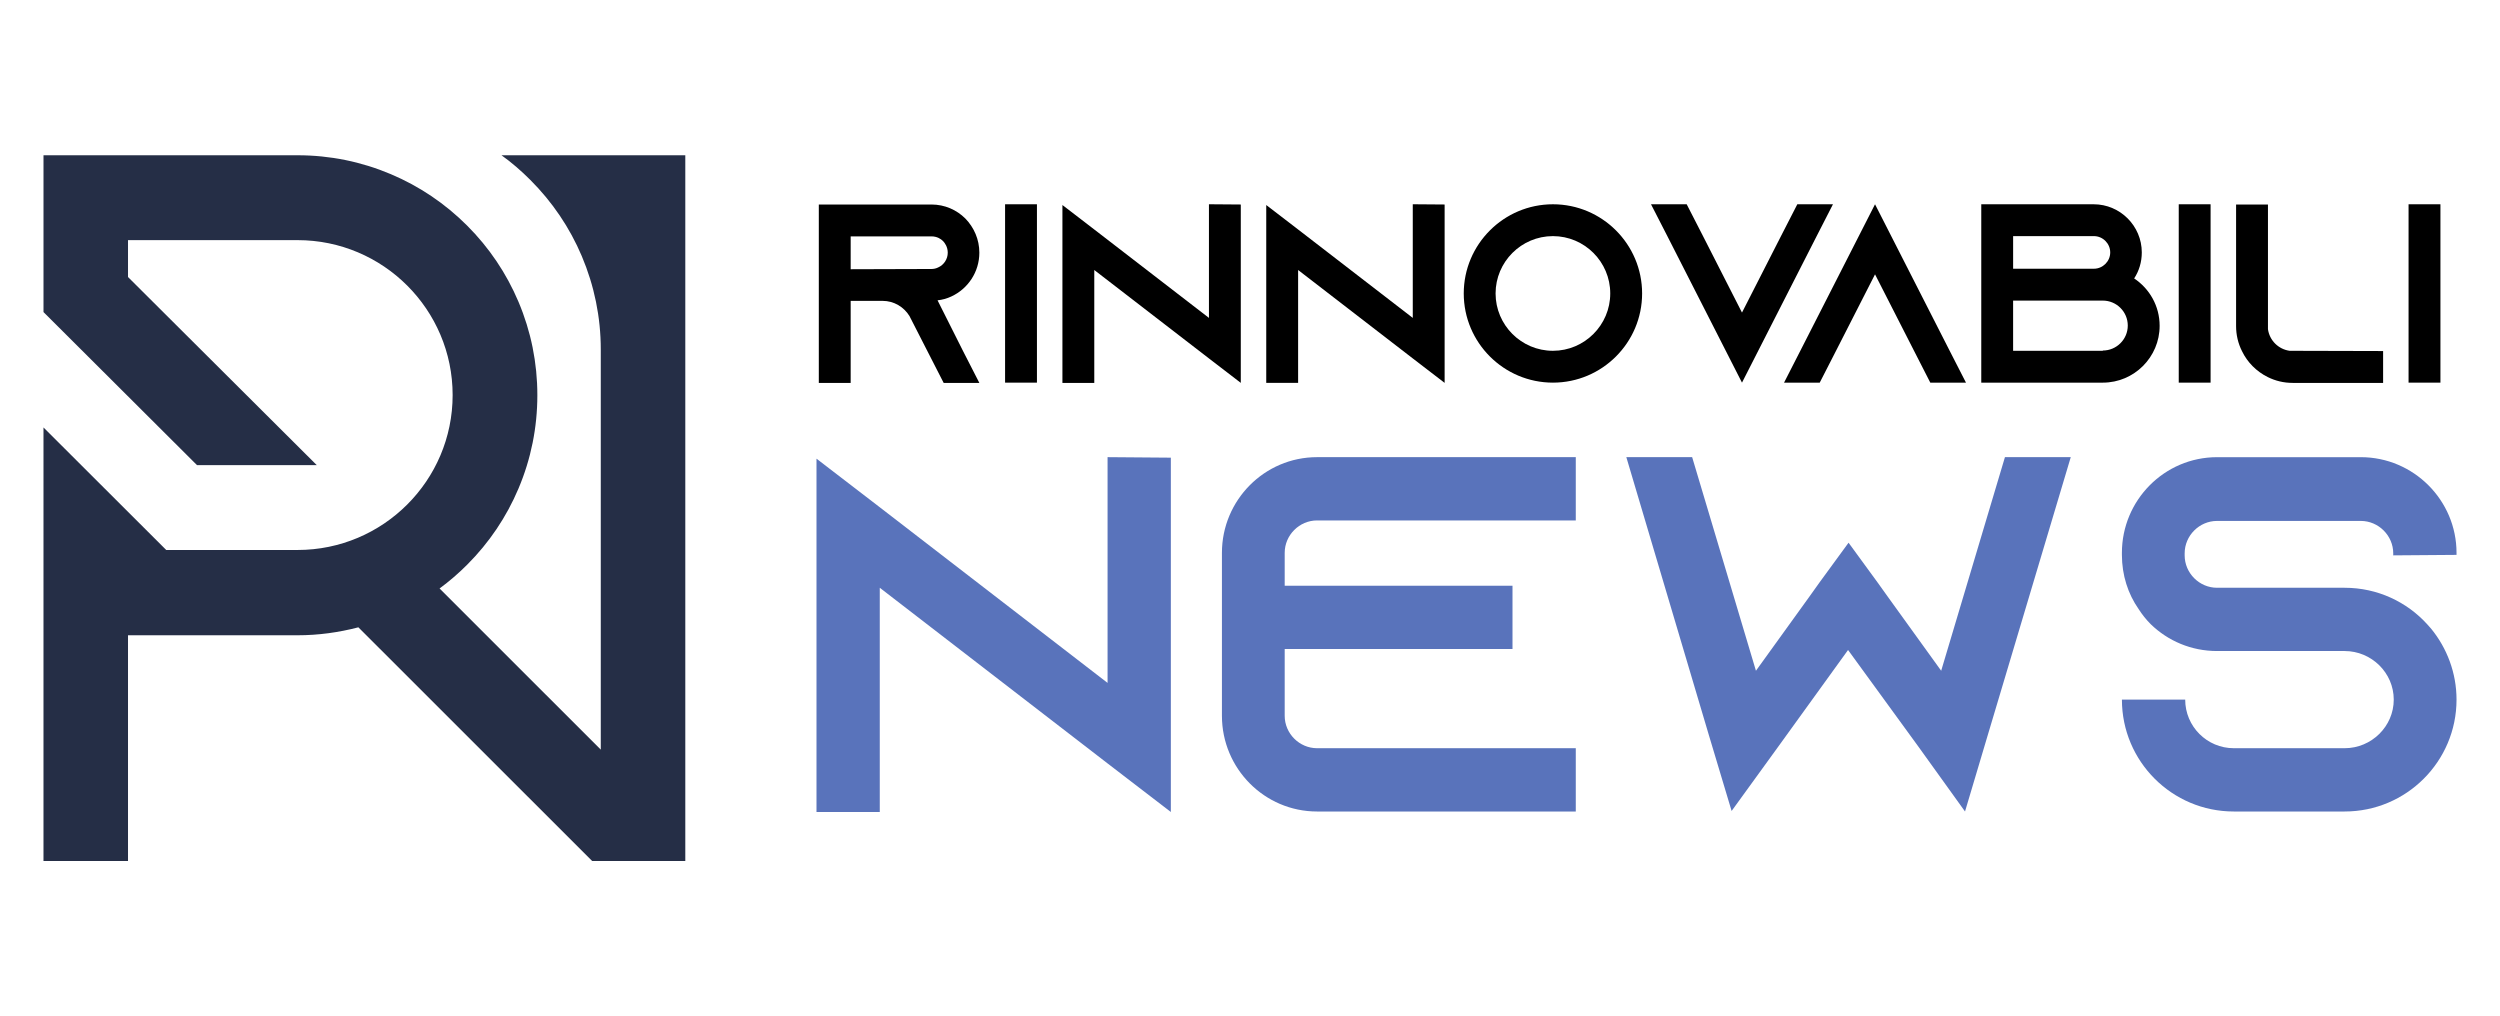
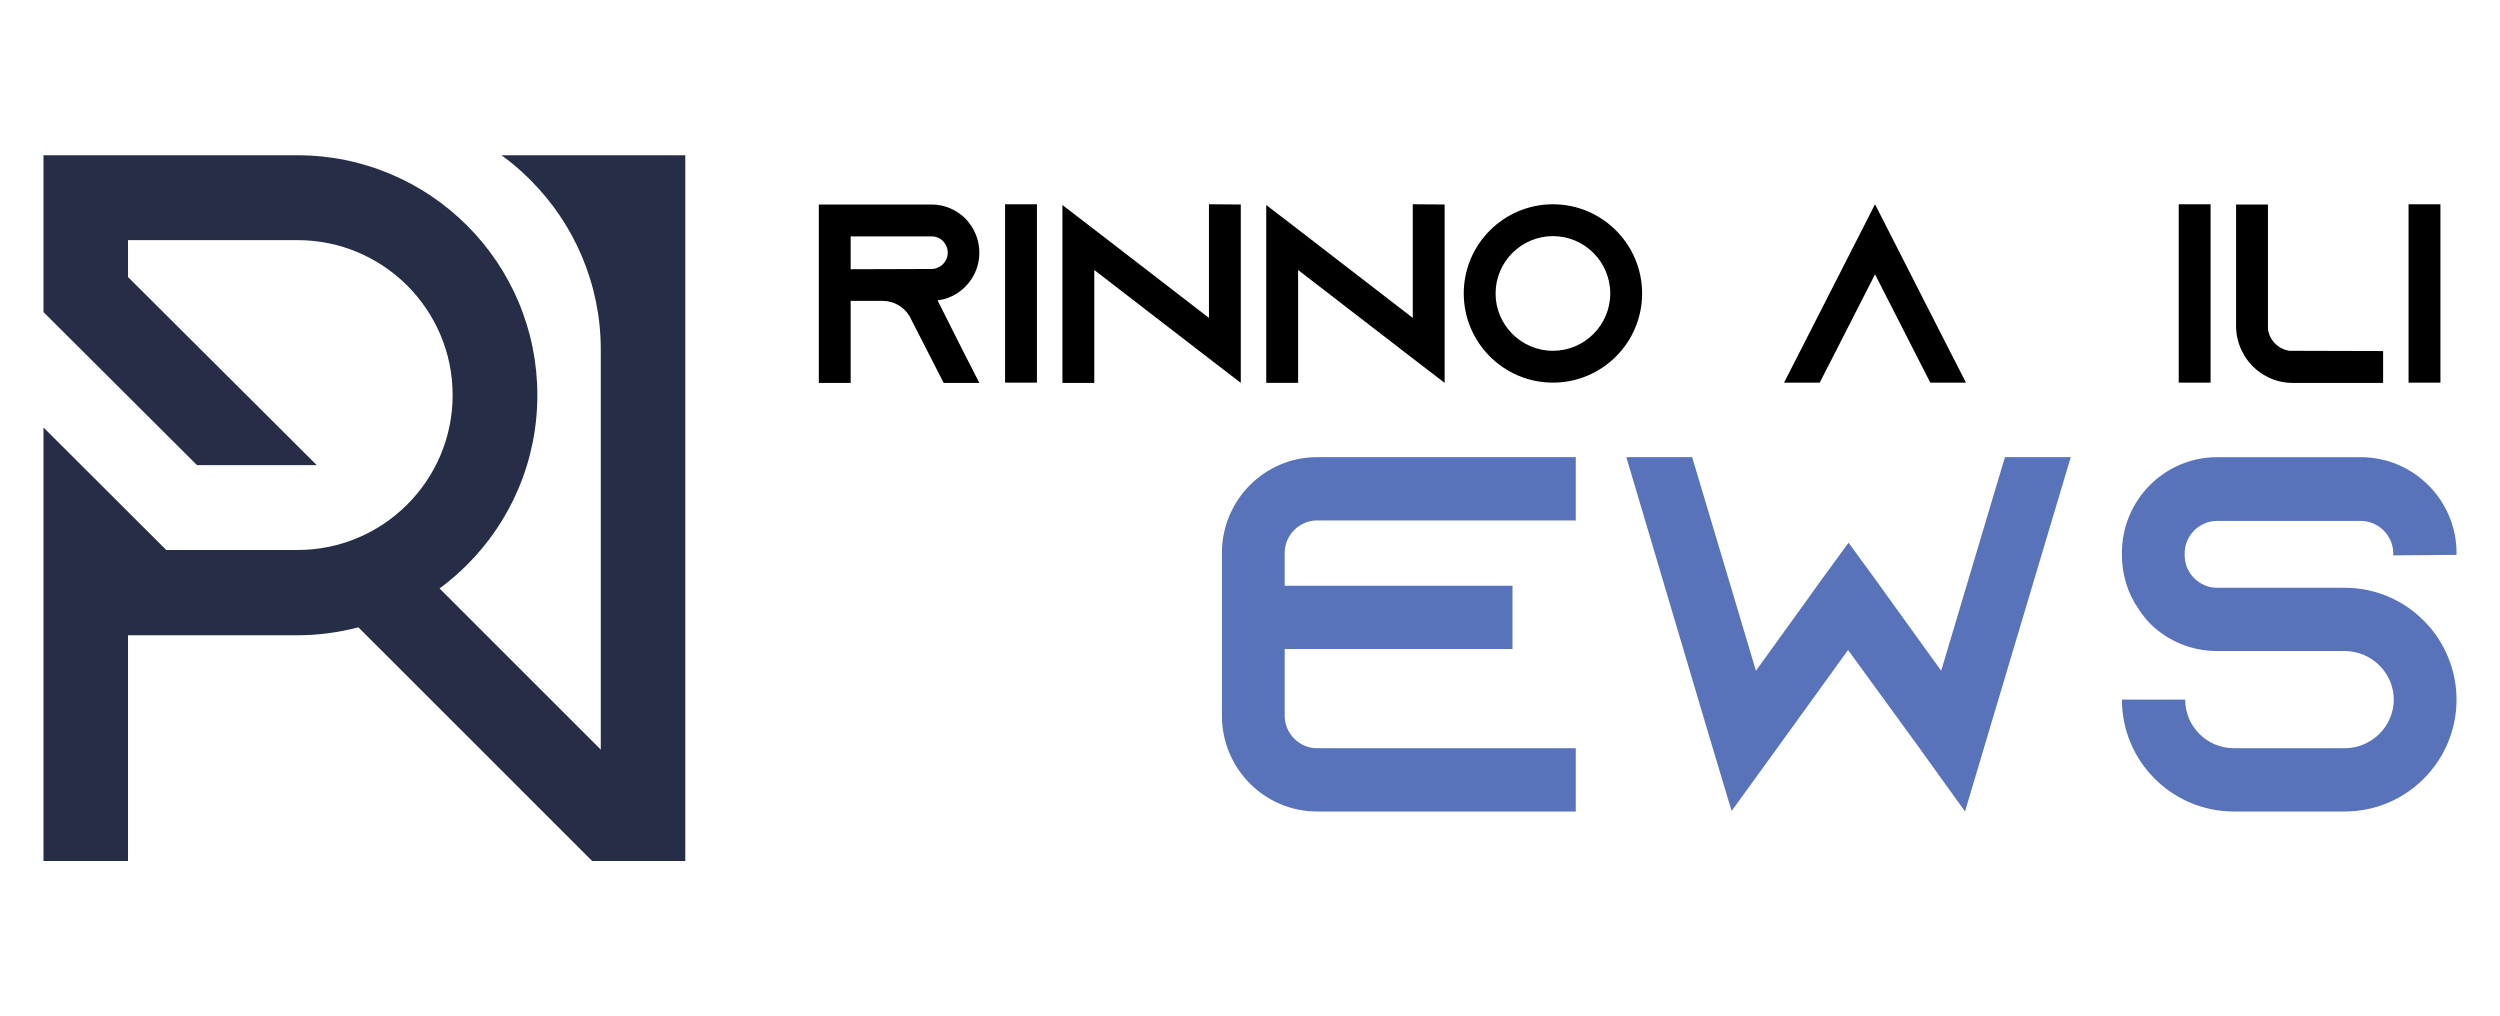
<svg xmlns="http://www.w3.org/2000/svg" version="1.1" id="Calque_1" x="0px" y="0px" width="189.833px" height="77.167px" viewBox="0 10.833 189.833 77.167" enable-background="new 0 10.833 189.833 77.167" xml:space="preserve">
  <g>
    <g>
      <g>
        <g>
          <path d="M73.127,37.489l1.238,2.419h-2.709l-1.238-2.419l-1.296-2.535l-0.058-0.116c-0.426-0.697-1.181-1.16-2.052-1.16h-2.418      v6.23h-2.419V26.362h8.552c1.007,0,1.916,0.407,2.574,1.064c0.658,0.677,1.064,1.587,1.064,2.593      c0,1.471-0.871,2.747-2.129,3.327c-0.329,0.155-0.677,0.252-1.045,0.291L73.127,37.489z M70.728,31.258      c0.174,0,0.349-0.038,0.503-0.115c0.445-0.194,0.735-0.64,0.735-1.122c0-0.445-0.231-0.756-0.367-0.891      c-0.156-0.155-0.445-0.348-0.871-0.348h-6.134v2.495L70.728,31.258z" />
          <path d="M76.319,39.888V26.344h2.419v13.544H76.319z" />
          <path d="M94.217,26.362v13.544l-2.419-1.857l-8.706-6.713v8.572h-2.419V26.401l2.419,1.858l8.707,6.713v-8.629L94.217,26.362z" />
          <path d="M109.695,26.362v13.544l-2.419-1.857l-8.706-6.714v8.571h-2.42V26.401l2.42,1.858l8.706,6.713v-8.629L109.695,26.362z" />
          <path d="M124.691,33.116c0,3.734-3.037,6.772-6.771,6.772s-6.773-3.038-6.773-6.772s3.039-6.772,6.773-6.772      S124.691,29.382,124.691,33.116z M122.271,33.116c0-2.4-1.953-4.354-4.352-4.354c-2.402,0-4.355,1.954-4.355,4.354      c0,2.399,1.953,4.354,4.355,4.354C120.318,37.469,122.271,35.515,122.271,33.116z" />
-           <path d="M139.183,26.344l-1.238,2.418l-5.67,11.126l-5.668-11.126l-1.24-2.418h2.709l1.24,2.418l2.959,5.806l2.961-5.806      l1.24-2.418H139.183z" />
          <path d="M149.283,39.888h-2.709l-1.236-2.419l-2.961-5.805l-2.961,5.805l-1.238,2.419h-2.709l1.236-2.419l5.672-11.125      l5.668,11.125L149.283,39.888z" />
-           <path d="M163.988,35.573c0,2.38-1.936,4.315-4.314,4.315h-9.23V26.344h8.535c2.01,0,3.654,1.645,3.654,3.657      c0,0.734-0.211,1.412-0.58,1.974C163.214,32.748,163.988,34.064,163.988,35.573z M152.863,31.238h6.135      c0.676,0,1.238-0.561,1.238-1.237c0-0.678-0.563-1.239-1.238-1.239h-6.135V31.238z M159.673,37.45      c1.045,0,1.896-0.852,1.896-1.896c0-1.046-0.852-1.896-1.896-1.896h-6.811v3.812h6.811V37.45z" />
          <path d="M165.439,39.888V26.344h2.418v13.544H165.439z" />
          <path d="M180.957,37.489v2.419h-6.869c-0.676,0-1.314-0.156-1.895-0.445c-0.854-0.426-1.549-1.122-1.955-1.974      c-0.291-0.581-0.445-1.22-0.445-1.896v-9.23h2.42v9.462c0.115,0.852,0.791,1.528,1.645,1.645L180.957,37.489z" />
          <path d="M182.89,39.888V26.344h2.42v13.544H182.89z" />
        </g>
      </g>
      <g>
-         <path fill="#5973BB" d="M88.906,45.585V72.49l-4.805-3.688L66.804,55.464V72.49h-4.805V45.661l4.805,3.69l17.297,13.337V45.546     L88.906,45.585z" />
        <path fill="#5973BB" d="M97.551,52.811v2.499h17.298v4.804H97.551v5.072c0,1.347,1.114,2.461,2.46,2.461h19.643v4.806h-19.643     c-3.998,0-7.226-3.268-7.226-7.267V52.811c0-3.997,3.229-7.265,7.226-7.265h19.643v4.805h-19.643     C98.666,50.351,97.551,51.466,97.551,52.811z" />
        <path fill="#5973BB" d="M150.939,66.647l-1.729,5.805l-3.537-4.921l-5.344-7.342l-5.303,7.342l-3.539,4.882l-1.729-5.766     l-6.266-21.101h4.998l4.844,16.22l4.074-5.649l0.768-1.076l2.191-2.998l2.189,2.998l0.77,1.076l4.074,5.649l4.842-16.22h4.998     L150.939,66.647z" />
        <path fill="#5973BB" d="M181.726,53.004V52.85c0-1.346-1.117-2.461-2.461-2.461h-10.918c-1.344,0-2.459,1.115-2.459,2.461v0.154     c0,1.345,1.115,2.46,2.459,2.46h9.688c2.498,0,4.729,1.076,6.266,2.767c0.115,0.115,0.191,0.23,0.307,0.346     c1.191,1.46,1.924,3.344,1.924,5.381c0,4.69-3.807,8.495-8.496,8.495h-8.418c-4.689,0-8.494-3.805-8.494-8.495h4.805     c0,2.037,1.654,3.689,3.689,3.689h8.418c2.037,0,3.729-1.653,3.729-3.689c0-2.038-1.691-3.69-3.729-3.69h-9.688     c-1.959,0-3.727-0.769-5.035-2.036c-0.346-0.346-0.652-0.73-0.922-1.152c-0.807-1.154-1.268-2.576-1.268-4.113v-0.154     c0-3.997,3.229-7.265,7.225-7.265h10.918c3.998,0,7.266,3.268,7.266,7.265v0.154L181.726,53.004z" />
      </g>
    </g>
    <path fill="#252E46" d="M38.08,22.623c0.772,0.549,1.504,1.188,2.188,1.872c1.672,1.672,2.992,3.62,3.91,5.788   c0.95,2.248,1.441,4.634,1.441,7.09v30.382L33.378,55.517c0.741-0.545,1.438-1.147,2.096-1.805   c1.671-1.672,2.981-3.617,3.898-5.786c0.95-2.247,1.431-4.632,1.431-7.089c0-2.456-0.482-4.841-1.433-7.088   c-0.917-2.169-2.229-4.114-3.9-5.786c-1.671-1.671-3.618-2.986-5.787-3.903c-2.246-0.951-4.631-1.437-7.087-1.437H3.303V34.53   l11.654,11.62h9.094L9.72,31.868v-2.801h12.875c6.494,0,11.775,5.271,11.775,11.765c0,6.492-5.282,11.763-11.775,11.763h-9.973   l-9.32-9.304V76.21H9.72V59.071h12.875c1.575,0,3.119-0.213,4.617-0.604l17.751,17.743h7.074V22.623H38.08z" />
  </g>
</svg>